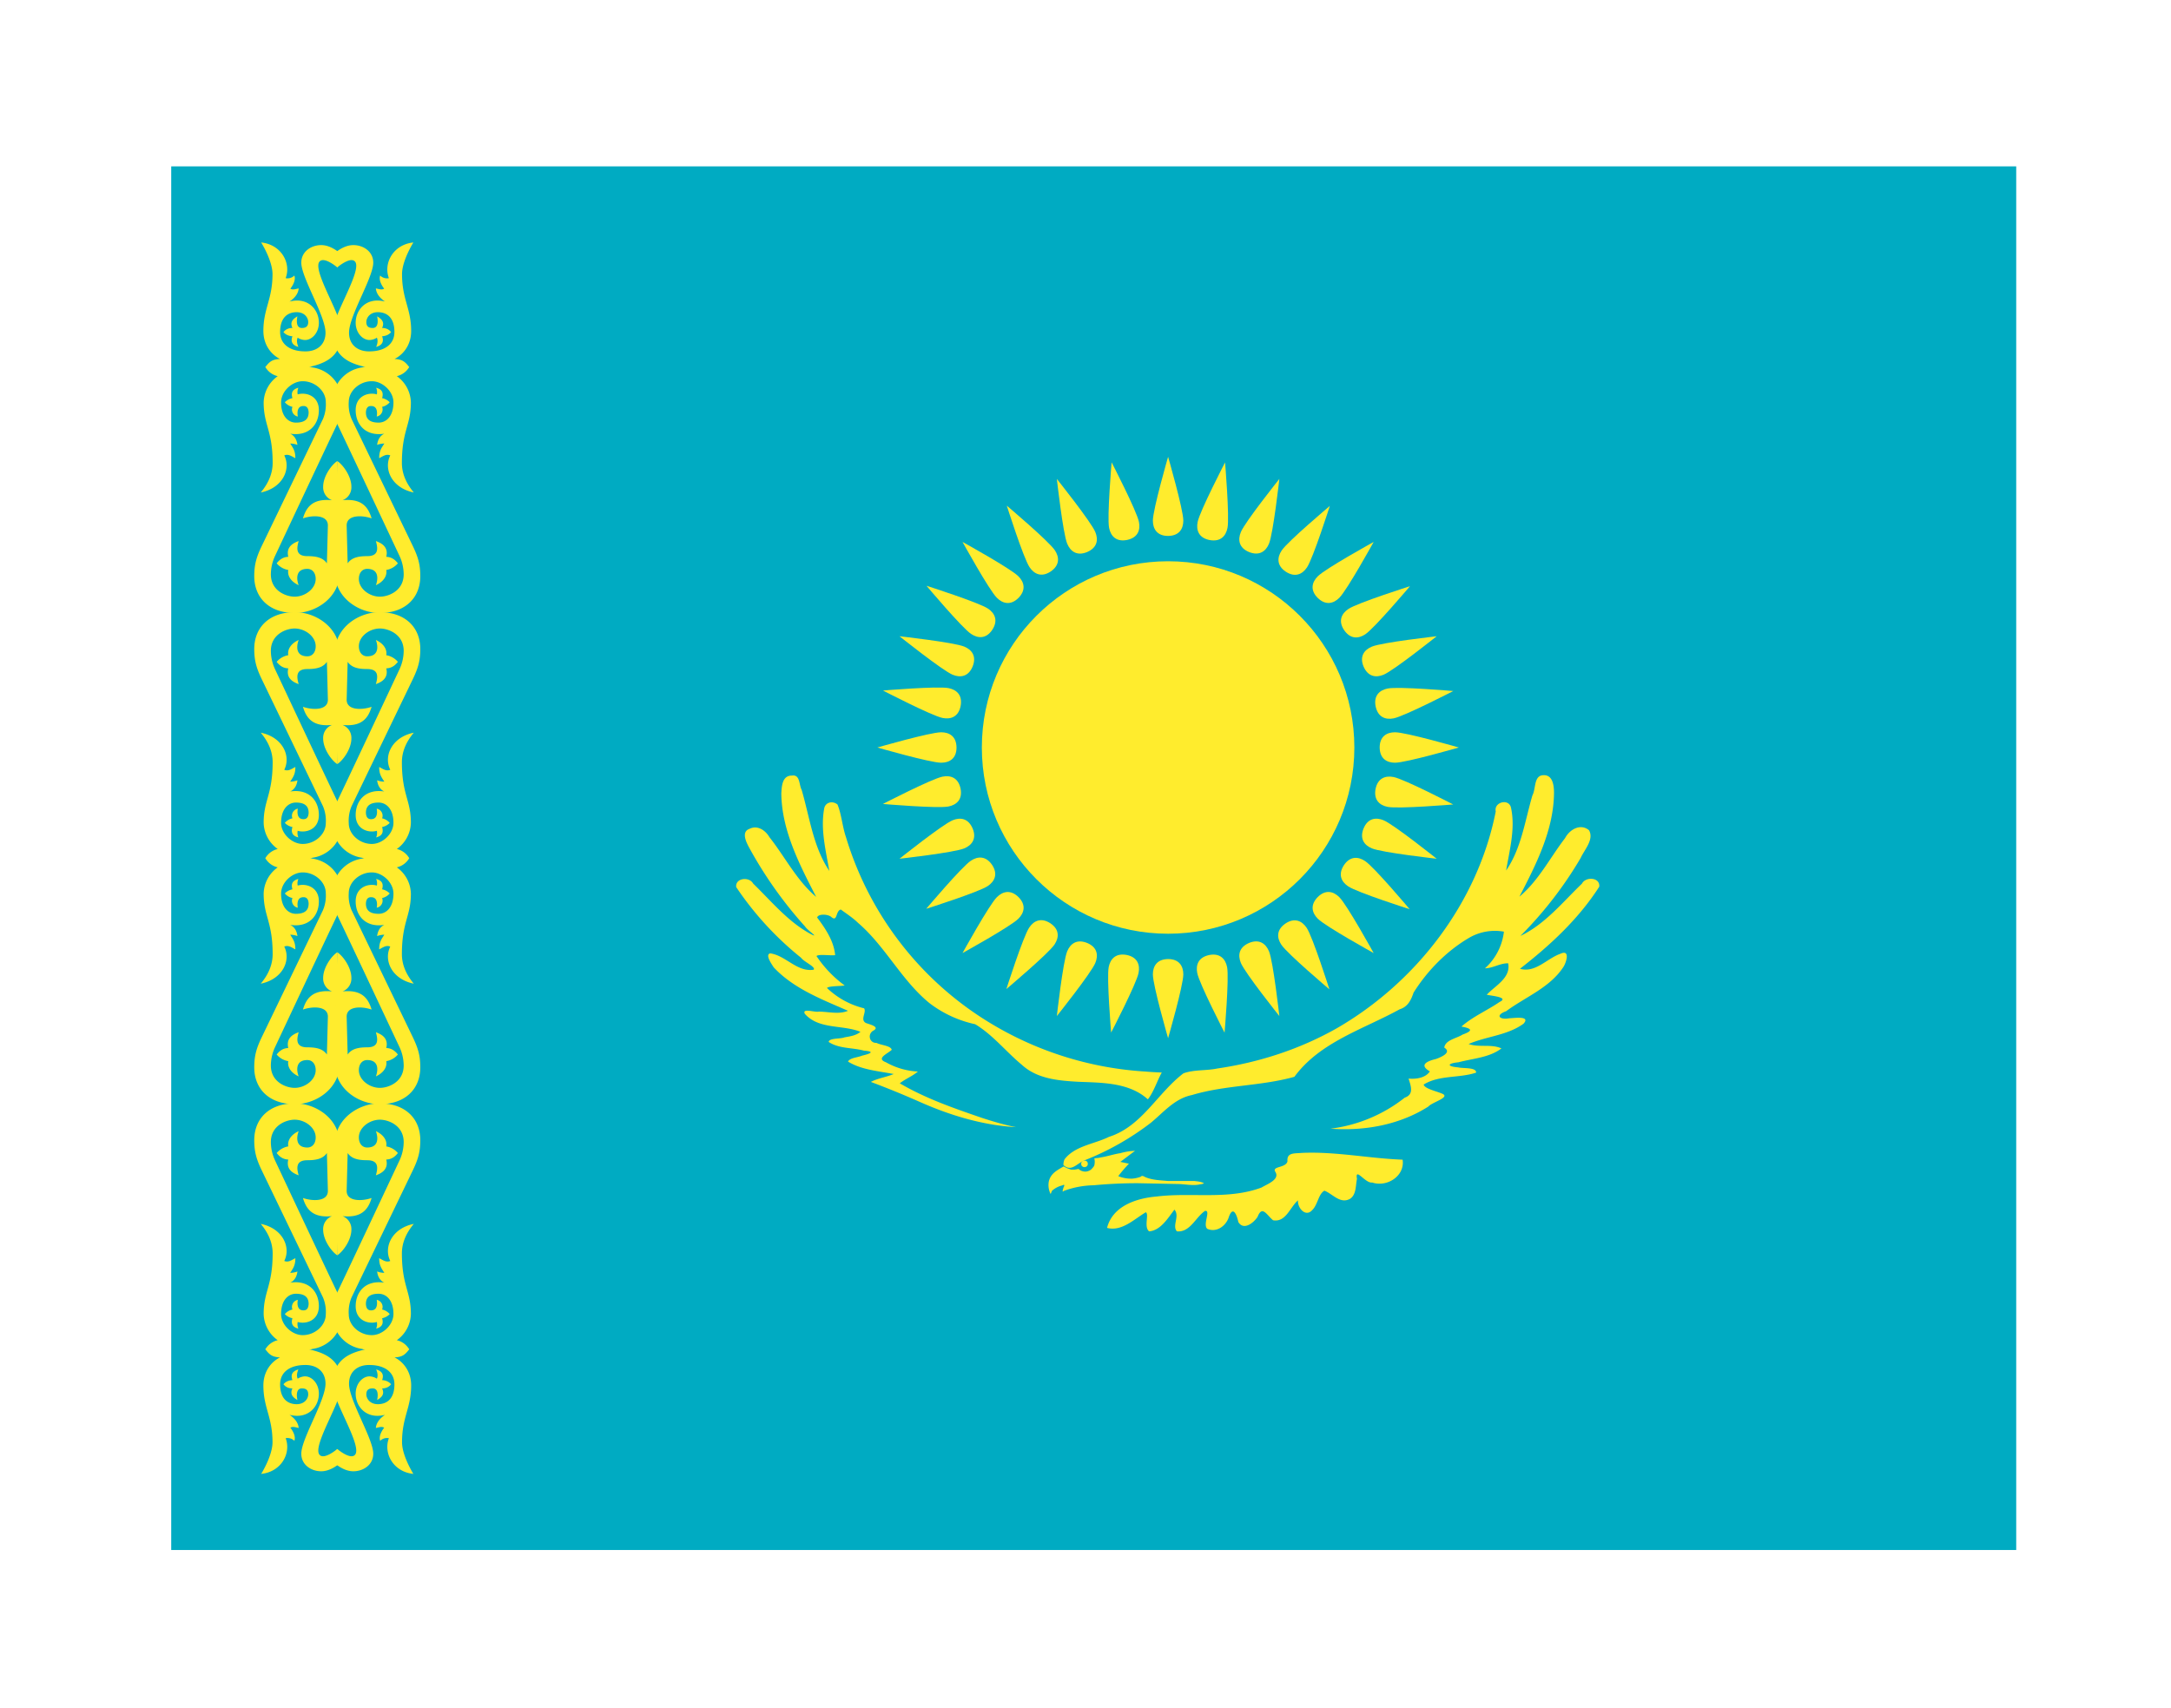
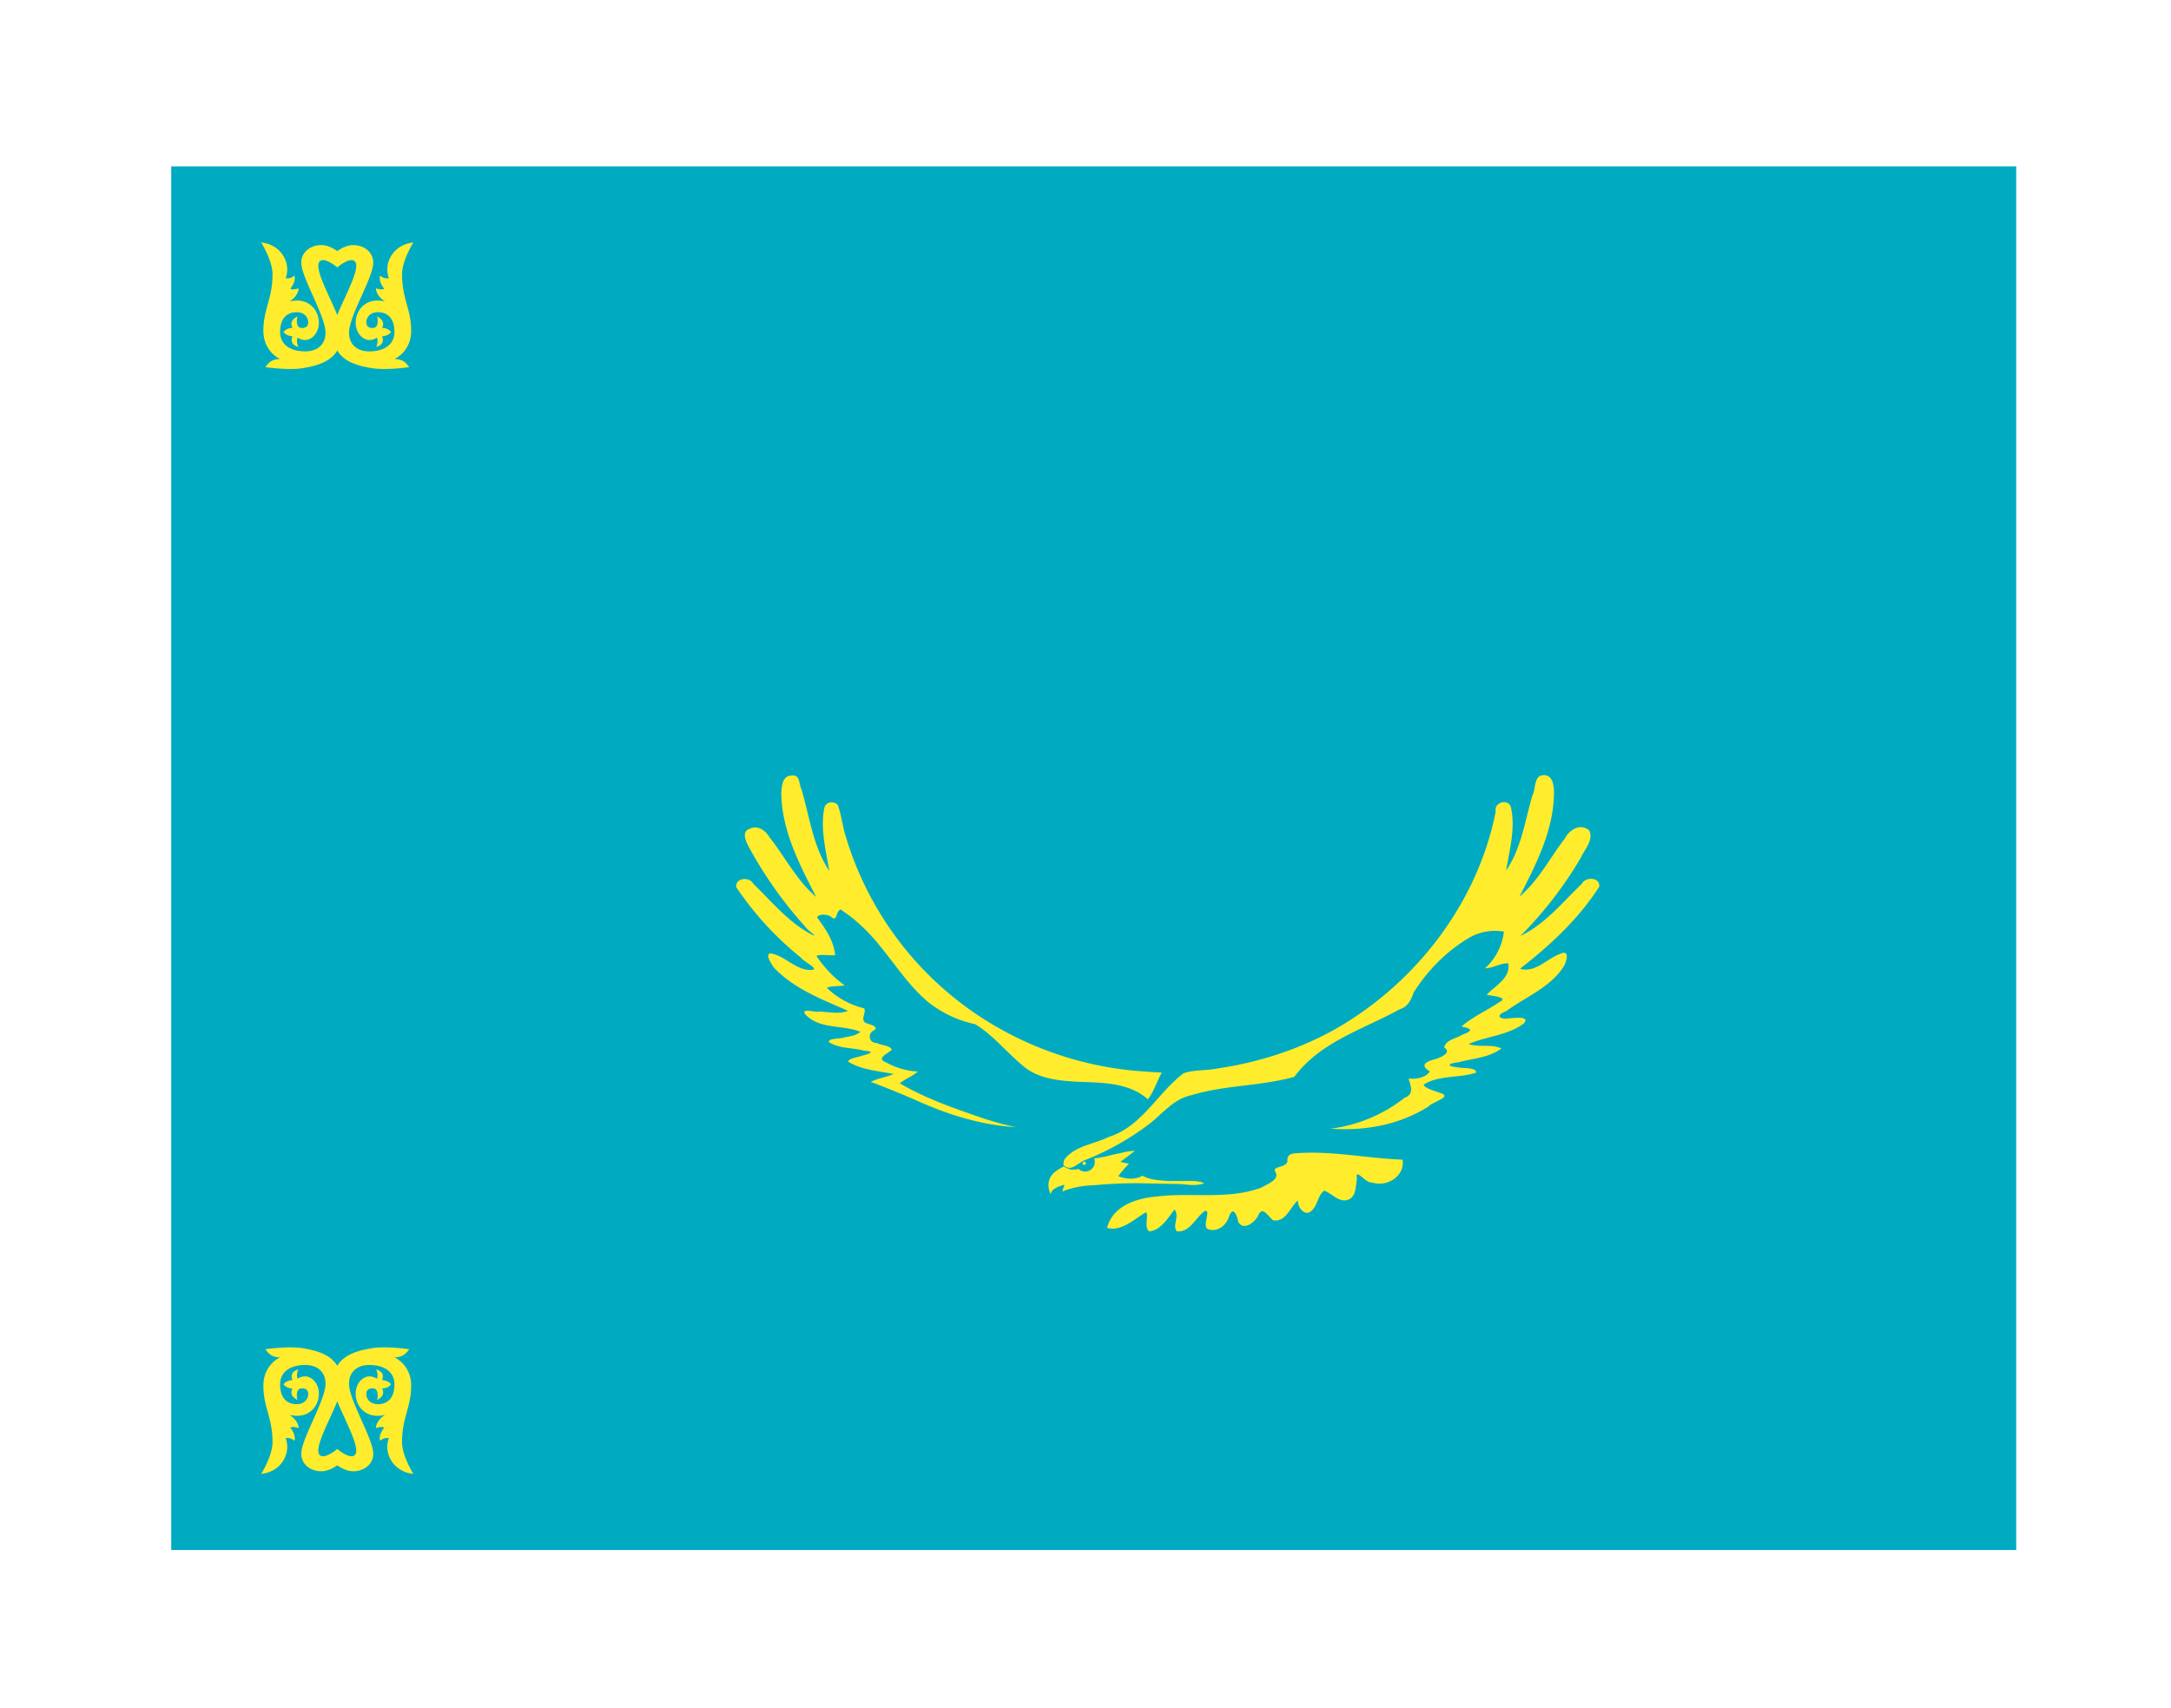
<svg xmlns="http://www.w3.org/2000/svg" xmlns:xlink="http://www.w3.org/1999/xlink" fill="none" height="48" viewBox="0 0 61 48" width="61" data-google-analytics-opt-out="" version="1.1" id="svg52" xml:space="preserve">
  <defs id="defs52" />
  <script />
  <script />
  <script id="GUARDIO_SENSOR_CONF">{"click":true}</script>
  <script id="datalayer-checker-script" />
  <filter id="a" color-interpolation-filters="sRGB" filterUnits="userSpaceOnUse" height="47.278" width="60.371" x="0.273" y="0">
    <feFlood flood-opacity="0" result="BackgroundImageFix" id="feFlood1" />
    <feColorMatrix in="SourceAlpha" result="hardAlpha" type="matrix" values="0 0 0 0 0 0 0 0 0 0 0 0 0 0 0 0 0 0 127 0" id="feColorMatrix1" />
    <feOffset dy="1" id="feOffset1" />
    <feGaussianBlur stdDeviation="2" id="feGaussianBlur1" />
    <feComposite in2="hardAlpha" operator="out" id="feComposite1" />
    <feColorMatrix type="matrix" values="0 0 0 0 0 0 0 0 0 0 0 0 0 0 0 0 0 0 0.3 0" id="feColorMatrix2" />
    <feBlend in2="BackgroundImageFix" mode="normal" result="effect1_dropShadow_1184_5941" id="feBlend2" />
    <feBlend in="SourceGraphic" in2="effect1_dropShadow_1184_5941" mode="normal" result="shape" id="feBlend3" />
  </filter>
  <clipPath id="b">
    <path d="m 4.273,3 h 52.37 v 39.278 h -52.37 z" id="path3" />
  </clipPath>
  <clipPath id="c">
    <path d="m 4.234,2.97 h 52.45 v 39.338 H 4.234 Z" id="path4" />
  </clipPath>
  <clipPath id="d">
    <path d="m 3.863,2.692 h 53.19 V 42.585 H 3.863 Z" id="path5" />
  </clipPath>
  <g id="g53" transform="matrix(0.072,0,0,0.068,27.935,22.813)">
    <rect width="62" height="48" fill="#0057b7" id="rect1" x="0" y="0" style="stroke-width:0.056" />
-     <rect width="62" height="24" y="24" fill="#ffd700" id="rect2" x="0" style="stroke-width:0.056" />
  </g>
  <g id="g54" transform="matrix(0.081,0,0,0.081,4.811,4.675)">
    <path fill="#00abc2" d="M 0,0 H 640 V 480 H 0 Z" id="path1" />
    <g fill="#ffec2d" id="g11">
      <g transform="matrix(0.48,0,0,0.48,345.8,201.6)" id="g7">
-         <circle r="134.6" id="circle1" cx="0" cy="0" />
        <g id="kz-c">
          <g id="kz-b">
-             <path id="kz-a" d="m 0,-152.9 c 8,-0.1 11,-5.1 11,-11.1 0,-8 -11,-46.1 -11,-46.1 0,0 -11,38.1 -11,46.1 0,6 3,11.1 11,11.1" />
            <use xlink:href="#kz-a" width="100%" height="100%" transform="rotate(90)" id="use1" />
            <use xlink:href="#kz-a" width="100%" height="100%" transform="scale(-1)" id="use2" />
            <use xlink:href="#kz-a" width="100%" height="100%" transform="rotate(-90)" id="use3" />
          </g>
          <use xlink:href="#kz-b" width="100%" height="100%" transform="rotate(22.5)" id="use4" />
          <use xlink:href="#kz-b" width="100%" height="100%" transform="rotate(45)" id="use5" />
          <use xlink:href="#kz-b" width="100%" height="100%" transform="rotate(67.5)" id="use6" />
        </g>
        <use xlink:href="#kz-c" width="100%" height="100%" transform="rotate(11.3)" id="use7" />
      </g>
      <g transform="matrix(0.48,0,0,0.48,-172.8,0)" id="g8">
        <path d="m 1075.8,655 c -3.5,6.3 -5.6,13.6 -10,19.3 -13.6,-12.3 -33.2,-12 -50.4,-12.7 -14.2,-0.8 -29.6,-2.1 -40.6,-12.2 -11.5,-9.5 -21,-21.7 -33.8,-29.4 a 83,83 0 0 1 -33.1,-15.3 c -20.2,-16.5 -31.8,-41 -51.6,-58 -3.7,-3.6 -8.2,-6.5 -12.4,-9.6 -4,1 -2.2,9.6 -7.1,5.2 -2.7,-2 -9.4,-2.1 -10,0.6 6,8 12.1,17 13,27.2 -4.2,0.4 -11.5,-0.9 -13.5,0.6 a 84,84 0 0 0 20.4,21.3 c -3.8,0.6 -11.3,0.3 -12.8,1.8 a 59,59 0 0 0 26.8,14.7 c 2,2.8 -3.1,8.2 1.3,10.6 2.5,1 10.9,2.8 5.1,5.7 -4,2.6 -2.5,8.9 2.6,8.7 3.2,1.7 10.4,2 11,5 -2.9,2.8 -11.7,6.2 -4.2,9 a 52,52 0 0 0 23.1,6.7 c -4,3.4 -9,5.3 -13.1,8.5 18.5,10.9 39,18 59.4,25 8,2.6 16.3,5.1 24.7,6.7 -24.4,-1.4 -48,-8.6 -70.2,-18.5 q -17.2,-7.6 -34.8,-14.2 c 5.1,-2.7 11.1,-3.4 16.5,-5.7 -11.2,-2.2 -23.3,-3 -33,-9 1.4,-2.8 7,-2.9 10.2,-4.3 6,-1.4 9.6,-3 1.3,-3.6 -8.4,-2.3 -18,-1.3 -25.5,-6.3 0.5,-3 8.3,-2 11.4,-3.3 4,-0.7 8.4,-1.3 11.6,-4 -13,-5.3 -30,-1.5 -40.2,-13 -2.3,-4.4 7.3,-0.9 10,-1.6 7,0 14.5,2.2 21.2,-0.6 -19,-8.3 -39.3,-16 -53.7,-31.4 -1.6,-2.5 -6.4,-9.3 -2.5,-10.1 11.2,1.5 19.3,13.7 31.4,11.8 1.6,-2.1 -7,-5.6 -9.2,-8.7 a 229,229 0 0 1 -46.8,-51 c -0.8,-6.7 9.5,-7.7 12.2,-2.6 13.4,13 25.5,28 42.2,36.8 6,2.9 -3.4,-3.4 -4.6,-5.7 a 299,299 0 0 1 -40.9,-57.9 c -2,-3.8 -5.1,-10.7 0.7,-12.7 5.7,-2.9 11.5,1 14.4,6 11.3,14.3 19.7,31.3 33.8,43.2 -12,-23.3 -24.9,-48 -25.2,-74.8 0.3,-5.2 0.6,-13 7.7,-12.9 6,-0.9 5,6.7 7,10.3 5.8,19.8 8.3,41.2 20,58.6 -2.5,-14.6 -6.4,-29.7 -3.8,-44.6 0.6,-5 6,-6.4 9.7,-3.4 2.9,7 3.5,15.9 6.1,23.5 a 237,237 0 0 0 93,127.2 245,245 0 0 0 123.3,42.3 q 6,0.5 11.9,0.7 m 136.4,91.1 c -7.2,4.4 -12.8,-3.4 -18.8,-5.7 -4.4,2.4 -4.8,10.2 -8.8,14 -4.8,5.5 -10.8,-1.6 -10.3,-7 -5.8,4.9 -8.7,16 -18,14.4 -4.5,-3.6 -7.8,-11.2 -11.2,-2.5 -2.7,4.2 -10,10.2 -13.9,3.8 -1.2,-5.6 -4,-12.2 -7,-3.3 -2.2,6.4 -9,11 -15.4,8.2 -3.6,-2.9 2.8,-13.7 -1.7,-13 -6.8,4.6 -10.8,15.7 -20.3,14.8 -3.7,-4 2.3,-11.1 -1.8,-15.7 -4.7,6.1 -10,15.1 -18.3,15.7 -4,-3.2 0.2,-12.5 -2.4,-13.8 -8.4,5 -17.4,14.1 -28,11.3 4.1,-16 21.5,-21.5 36,-22.7 25.1,-3.1 51.5,2.6 75.7,-6.5 3.9,-2.4 13.3,-5.7 10,-11.2 -3,-4.4 7.7,-2.7 8.7,-7.8 -0.6,-6.4 5,-5.5 10.4,-6 24.4,-1.1 48.5,4 72.8,4.9 1.8,11.8 -11.3,20.1 -22,16.5 -5,0.8 -12.5,-11.6 -11,-2.6 -1,4.8 -0.4,11 -4.7,14.2 m -207.4,-24.2 c 5.6,5.1 9.6,-1 14.9,-3.3 a 197,197 0 0 0 48.3,-27.3 c 9.2,-7.6 17.2,-17.5 29.6,-20 24.2,-7.3 49.9,-6.4 74.1,-13.2 18.5,-25.2 49.8,-34.3 76.1,-48.8 5.9,-1.8 8.2,-6.7 10,-12 10,-15.9 23.7,-29.9 39.9,-39.5 a 37,37 0 0 1 25.4,-4.6 42,42 0 0 1 -13.7,26.5 c 5.9,-0.1 11,-3.8 16.8,-3.6 2,10.6 -9.4,16.1 -15.5,22.7 3.4,0.8 16.4,1.8 9.3,5.2 -9,6.2 -19.3,10.5 -27.6,17.8 7.7,1.4 8.6,3 0.8,5.8 -4.3,2.8 -12.4,3.8 -13.2,9.4 5.8,3.6 -2.6,7 -5.9,8.2 -6.2,1.5 -12.8,4.2 -4.5,9 -3.1,4.7 -9.9,5.7 -15.4,5.2 1.7,5.4 4.1,11.4 -2.8,13.8 a 108,108 0 0 1 -53.6,22.4 c 24.5,1.8 49.8,-2.7 70.7,-16 2.8,-3.3 17.3,-6.9 9.2,-9.6 -3.8,-1.6 -12,-3.4 -12.6,-6.3 11.4,-7 25.7,-4.5 37.9,-8.6 0.3,-4 -9.3,-2.9 -12.9,-3.8 -8.5,-0.7 -8,-2.9 0.2,-3.7 10.4,-2.8 22.2,-3.3 31,-10 -7.1,-3.4 -16.1,-0.5 -23.7,-3.2 12.9,-5.6 28.1,-6.2 39.7,-14.7 5.3,-5.9 -6.8,-4 -10.3,-3.9 -7.1,1.3 -10.4,-2.2 -2.3,-5.1 13.9,-10.3 31.4,-16.9 41.2,-31.7 2.3,-3.3 5.4,-13.3 -2,-9.8 -9.6,3.3 -18.1,14.1 -29.2,10.8 21.8,-16.9 42.4,-36 57.3,-59.3 0.8,-6.8 -9.8,-7.5 -12.5,-2.2 -14,13.4 -26.6,29.3 -44.5,37.8 a 281,281 0 0 0 43.6,-56.4 c 2.7,-6 9.8,-13.3 6,-20 -6.3,-5.2 -14.1,-0.4 -17.3,5.7 -10.9,14.2 -19.1,30.7 -33,42.3 12.1,-23.3 24.8,-48.2 25,-75 0,-5.6 -1,-13.8 -8.6,-12.7 -6,1 -4.5,10 -7,14.5 -5.4,18.4 -8,38.3 -19,54.3 2.5,-14.9 6.8,-30.5 3.5,-45.5 -1.6,-6.8 -12.5,-3.9 -11,2.8 -13,65.9 -57.3,123.5 -115,156.8 -26.5,15 -56,24.6 -86.2,29 -8,1.7 -16.8,0.7 -24.5,3.5 -18.8,14.3 -30.1,38.4 -53.8,45.9 -10.7,5.3 -24.5,6.4 -32.1,16.2 a 9,9 0 0 0 -0.8,4.2 m 51.7,-10.3 q -5.4,0.2 -10.6,1.7 c -4.7,0.7 -9.2,2.3 -13.8,3 l -1.9,0.4 -3.1,0.3 a 11,11 0 0 1 0,5.1 6,6 0 0 1 -1.4,2 q -0.9,1.2 -2.2,1.8 a 7,7 0 0 1 -2.6,0.7 q -1.3,0.1 -2.7,-0.4 -1.3,-0.4 -2.5,-1.5 l -2.8,0.5 h -2.6 l -2.8,-1 -2.6,-1.3 c -3.4,2 -7.2,3.9 -9.3,7.4 a 11,11 0 0 0 -1.6,5.3 q -0.2,3.6 1.4,7 c 0.4,0.6 0.7,-2.3 1.8,-2.7 q 3,-2.4 6.7,-3.3 c 2,-1 1.7,0 0.9,1.6 -0.2,0.9 -1.3,4 0.2,2.4 a 65,65 0 0 1 21.6,-4.1 q 15.9,-1.5 31.8,-1.5 l 30,0.6 c 4.8,0.2 9.6,1.2 14.3,0.4 1.1,-0.3 2.9,-0.3 3.6,-1 -2.2,-1.2 -4.7,-1.3 -7,-1.6 h -19.1 c -5.3,-0.5 -10.8,-0.6 -15.8,-2.6 -1.4,-0.5 -2.6,-1.8 -3.9,-0.4 a 24,24 0 0 1 -5.9,1.3 q -5.3,0.2 -10.2,-1.8 3.6,-4.7 7.7,-9 l -6.2,-1.3 z" id="path7" />
-         <circle cx="1020" cy="720.9" r="2.4" id="circle7" />
        <circle cx="1019.8" cy="720.5" r="1" stroke="#ffec2d" stroke-width="0.4" id="circle8" />
      </g>
      <g transform="scale(0.48)" id="g10">
        <g id="kz-f">
          <g id="kz-e">
            <path d="m 120,73 c 0,0 -9.6,-8.2 -12.9,-4.1 -5.2,6.5 16.2,39 16.2,50.4 0,18.8 -12.6,23.9 -28,26.5 -10.4,1.8 -27.3,-0.7 -27.3,-0.7 3.2,-4.3 5.3,-5.6 10.6,-5.9 -6,-3 -12,-9.8 -12,-20.3 0,-16.1 6.6,-22.8 6.6,-41 C 73.2,68 65,55 65,55 79.6,56.5 86.8,70 82.7,80.8 A 7,7 0 0 0 89,78.9 c 1,3 -0.6,6.5 -2.9,9.5 1.8,1 3.2,0.4 6,-0.2 -0.2,3 -2,6.4 -6.6,9.5 13.2,-3.4 21.2,5.7 21.2,15.3 0,7.3 -5,12.5 -10,12.5 -1.6,0 -4,-0.7 -5.3,-1.7 -1,2 -0.4,4.7 0.5,6.7 -3.6,-1 -6,-3.2 -4.3,-7.7 q -4.2,-0.3 -6.5,-3 2.3,-3 6.5,-3 c -2,-4.2 0.3,-6.5 3.6,-8.4 0,0 -2.1,8.4 3.2,8.4 2.4,0 4.6,-0.7 4.6,-4.3 0,-3.1 -2.7,-7.4 -9,-7.1 -6.3,0.3 -11.3,4.3 -11.3,14.3 0,9.2 7.5,13.8 17.3,14 8.8,0.4 15.5,-4.4 15.5,-13.5 C 111.5,108 94,80.4 94,69.6 c 0,-8.1 7.2,-12.7 14.4,-12.7 9.2,0 17,9.2 17,9.2 l -5.4,6.8 z" id="path8" />
-             <path id="kz-d" d="m 122,292.1 c 0,20.3 -18.2,30.7 -32.5,30.7 -19.2,0 -29.5,-11.5 -29.5,-26.6 0,-8.5 1.6,-13.9 5.5,-22 l 44.2,-91.7 a 27,27 0 0 0 2,-12.2 c 0,-8.2 -8,-14.9 -16.3,-15 -7.6,-0.3 -16,7 -16,15.3 0,10.1 5.3,14.6 10.7,14.6 6.6,0 9.2,-2.7 9.2,-7.4 q -0.2,-4.7 -3.8,-4.6 c -5.7,0 -4,7.6 -4,7.6 a 5.2,5.2 0 0 1 -3.9,-7 10,10 0 0 1 -5.5,-3.3 q 2.2,-2.3 5.5,-3 c -1.3,-4.4 0.5,-6.5 4.3,-7.5 a 8,8 0 0 0 -0.5,4.8 c 6,-1.8 15.3,1 15.3,11.4 0,10.4 -7.2,19.1 -20.7,17 3.2,1.5 4.8,4.6 5.2,8.1 -2.5,-1 -5.2,-1 -5.2,-1 1.6,2.7 3.8,5 3.7,10.6 -2.5,-1.2 -4.9,-3.3 -8,-2 5,10 -1.2,23.6 -17,26.8 q 8.6,-10.3 8.6,-21.3 c 0,-23.5 -6.5,-27.4 -6.5,-43.8 a 24,24 0 0 1 10.5,-19.2 v 0.3 A 14,14 0 0 1 68,145 a 62,62 0 0 1 34,0.3 25,25 0 0 1 18,12 36,36 0 0 1 0,28.9 c -6.3,13 -35.7,75.6 -44.9,95.2 q -3,6.3 -3.1,13.4 c 0,12 11,16.2 17.2,16.2 7.5,0 15.2,-5.7 15.2,-12.8 0,-4.5 -2.5,-7.3 -6,-7.3 -8.5,0 -8,7.2 -6.3,11.8 -5.3,-2.4 -8.3,-6.6 -7.5,-11 a 14,14 0 0 1 -8.4,-4.8 c 2,-2.6 4.6,-4.6 8.4,-4.7 -1.7,-6.9 3,-9.8 7.5,-11.4 -1.4,5 -2.4,10.9 6.3,10.9 6.3,0 11.2,1 14.1,5.2 l 0.7,-27 c 0.4,-8.1 -10.8,-8 -18,-5.5 2.7,-9.3 8.2,-14.4 21,-13.1 a 10,10 0 0 1 -6.4,-9.8 c 0,-7.6 6.2,-16 10.2,-18.5 l 2,79 z" />
            <use xlink:href="#kz-d" width="100%" height="100%" transform="matrix(1,0,0,-1,0,645)" id="use8" />
          </g>
          <use xlink:href="#kz-e" width="100%" height="100%" transform="matrix(-1,0,0,1,240,0)" id="use9" />
        </g>
        <use xlink:href="#kz-f" width="100%" height="100%" transform="matrix(1,0,0,-1,0,1000)" id="use10" />
      </g>
    </g>
  </g>
</svg>